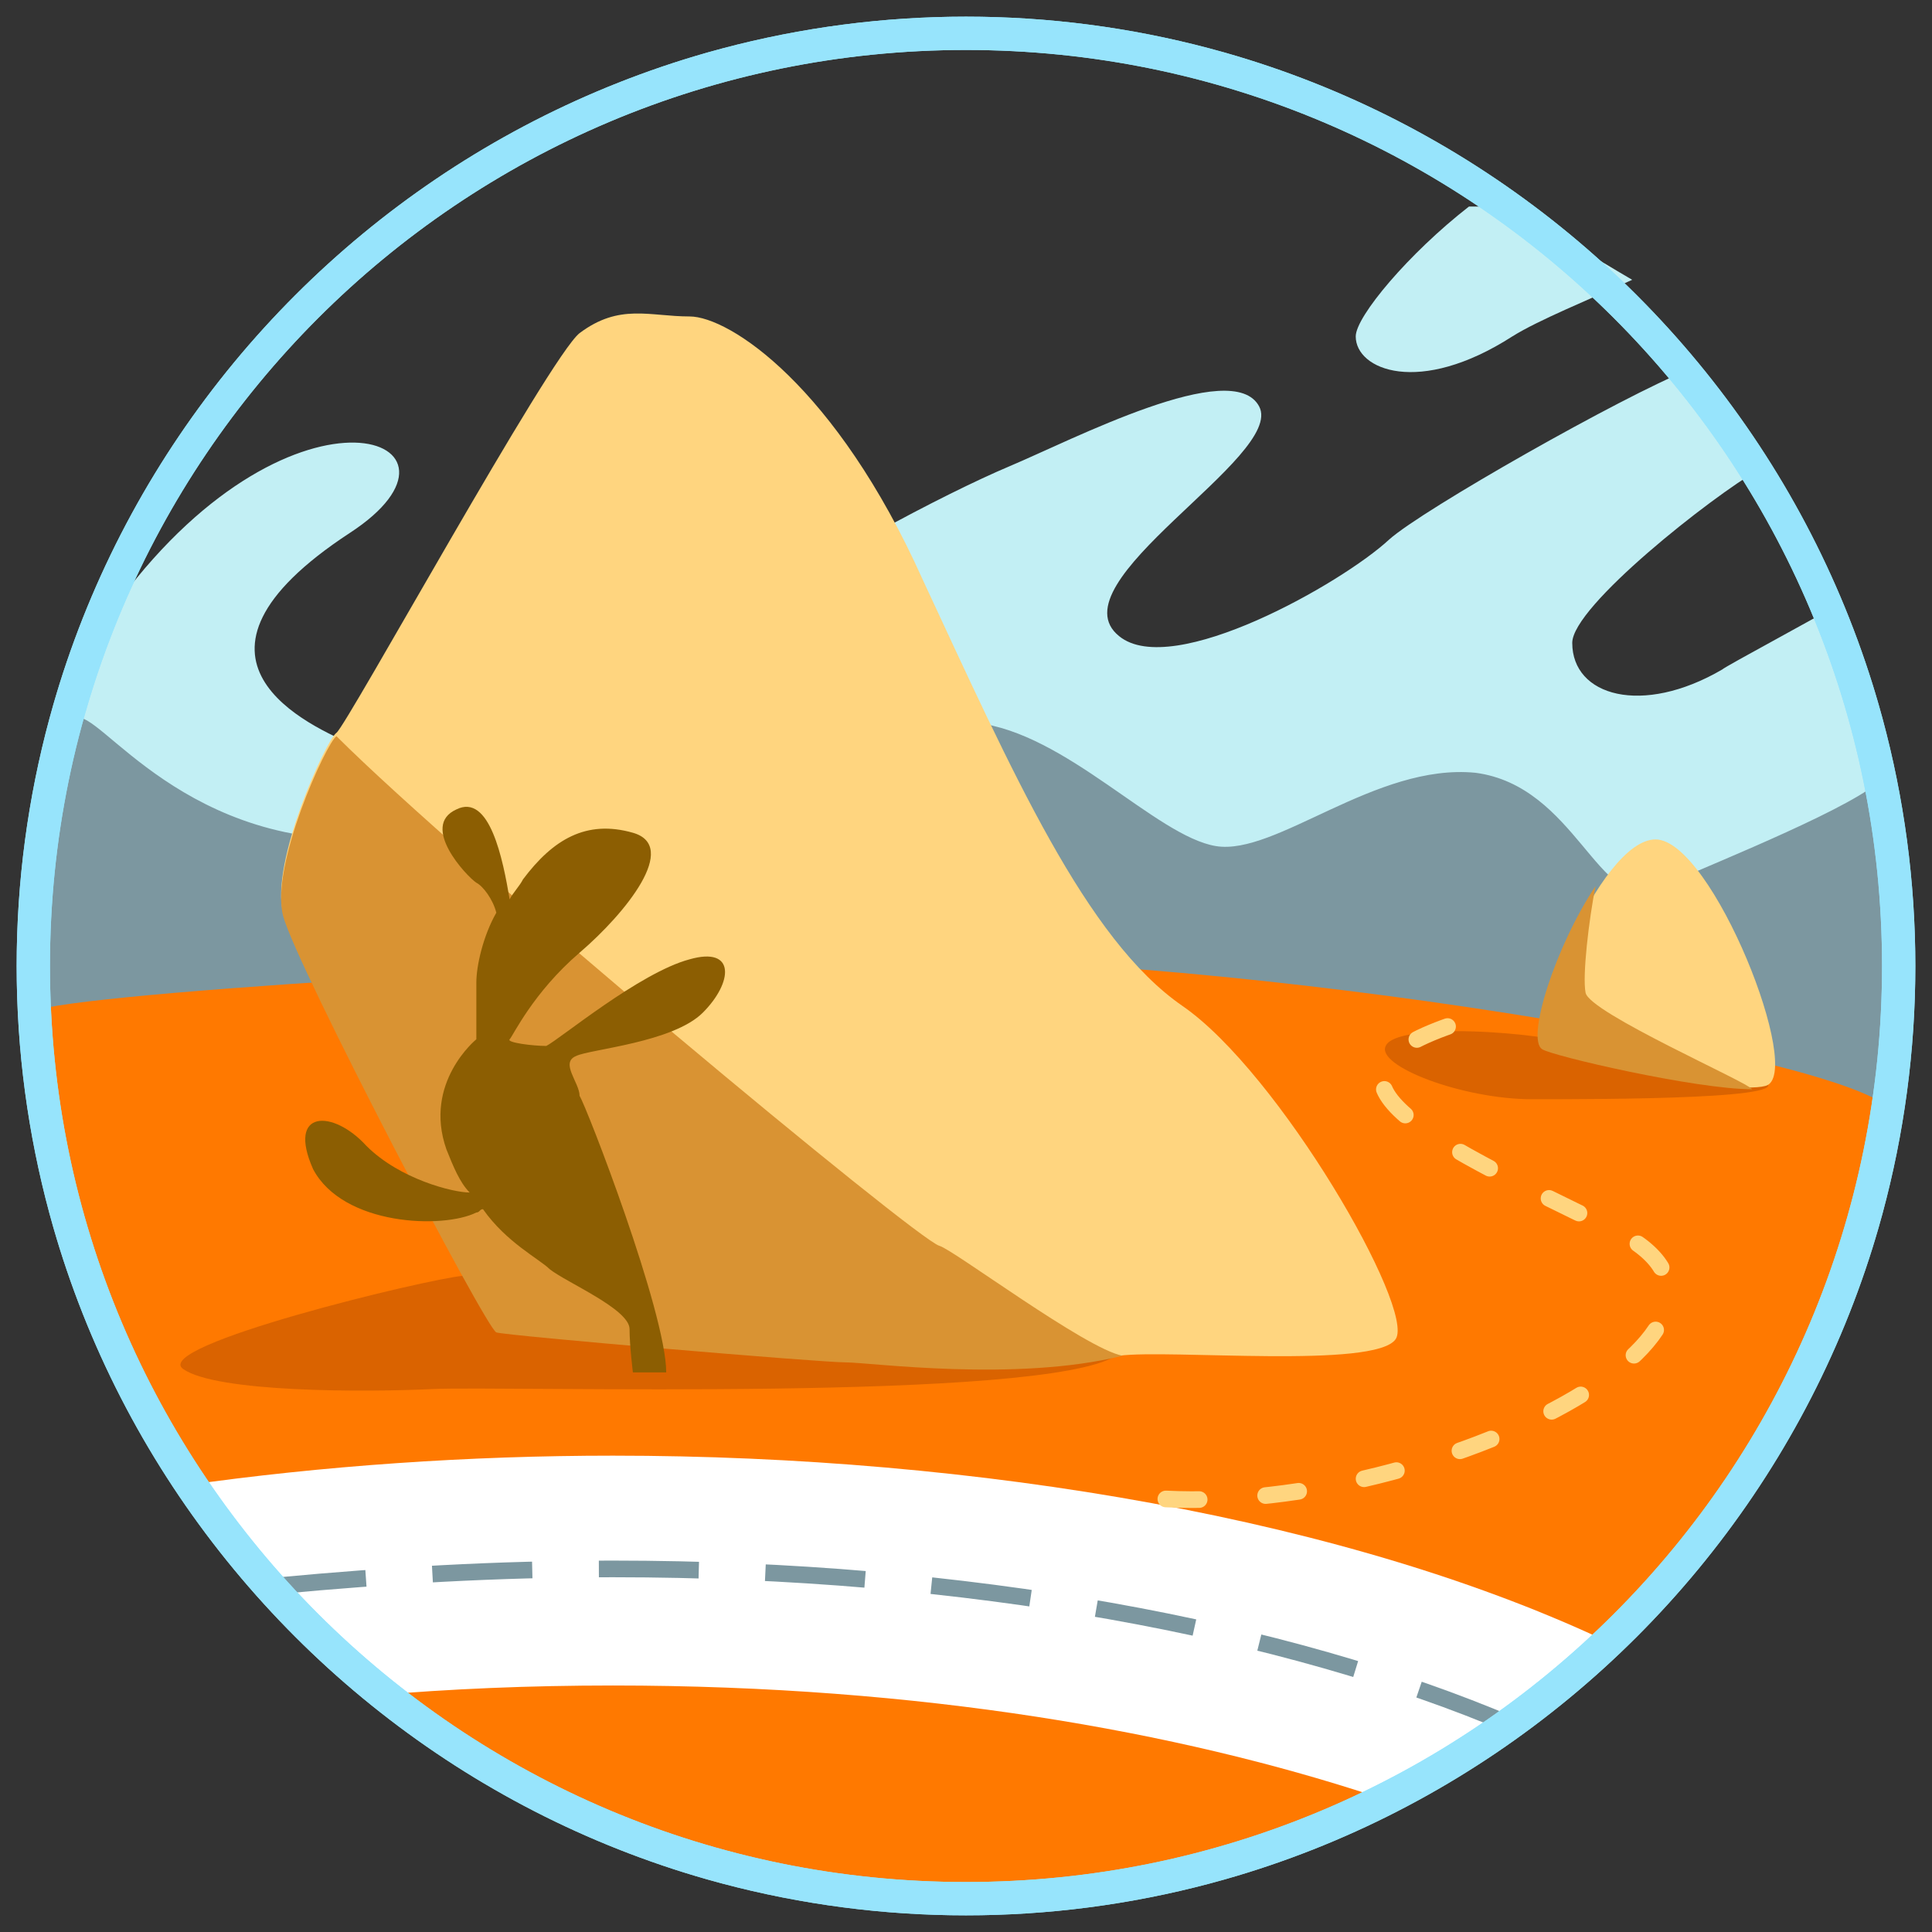
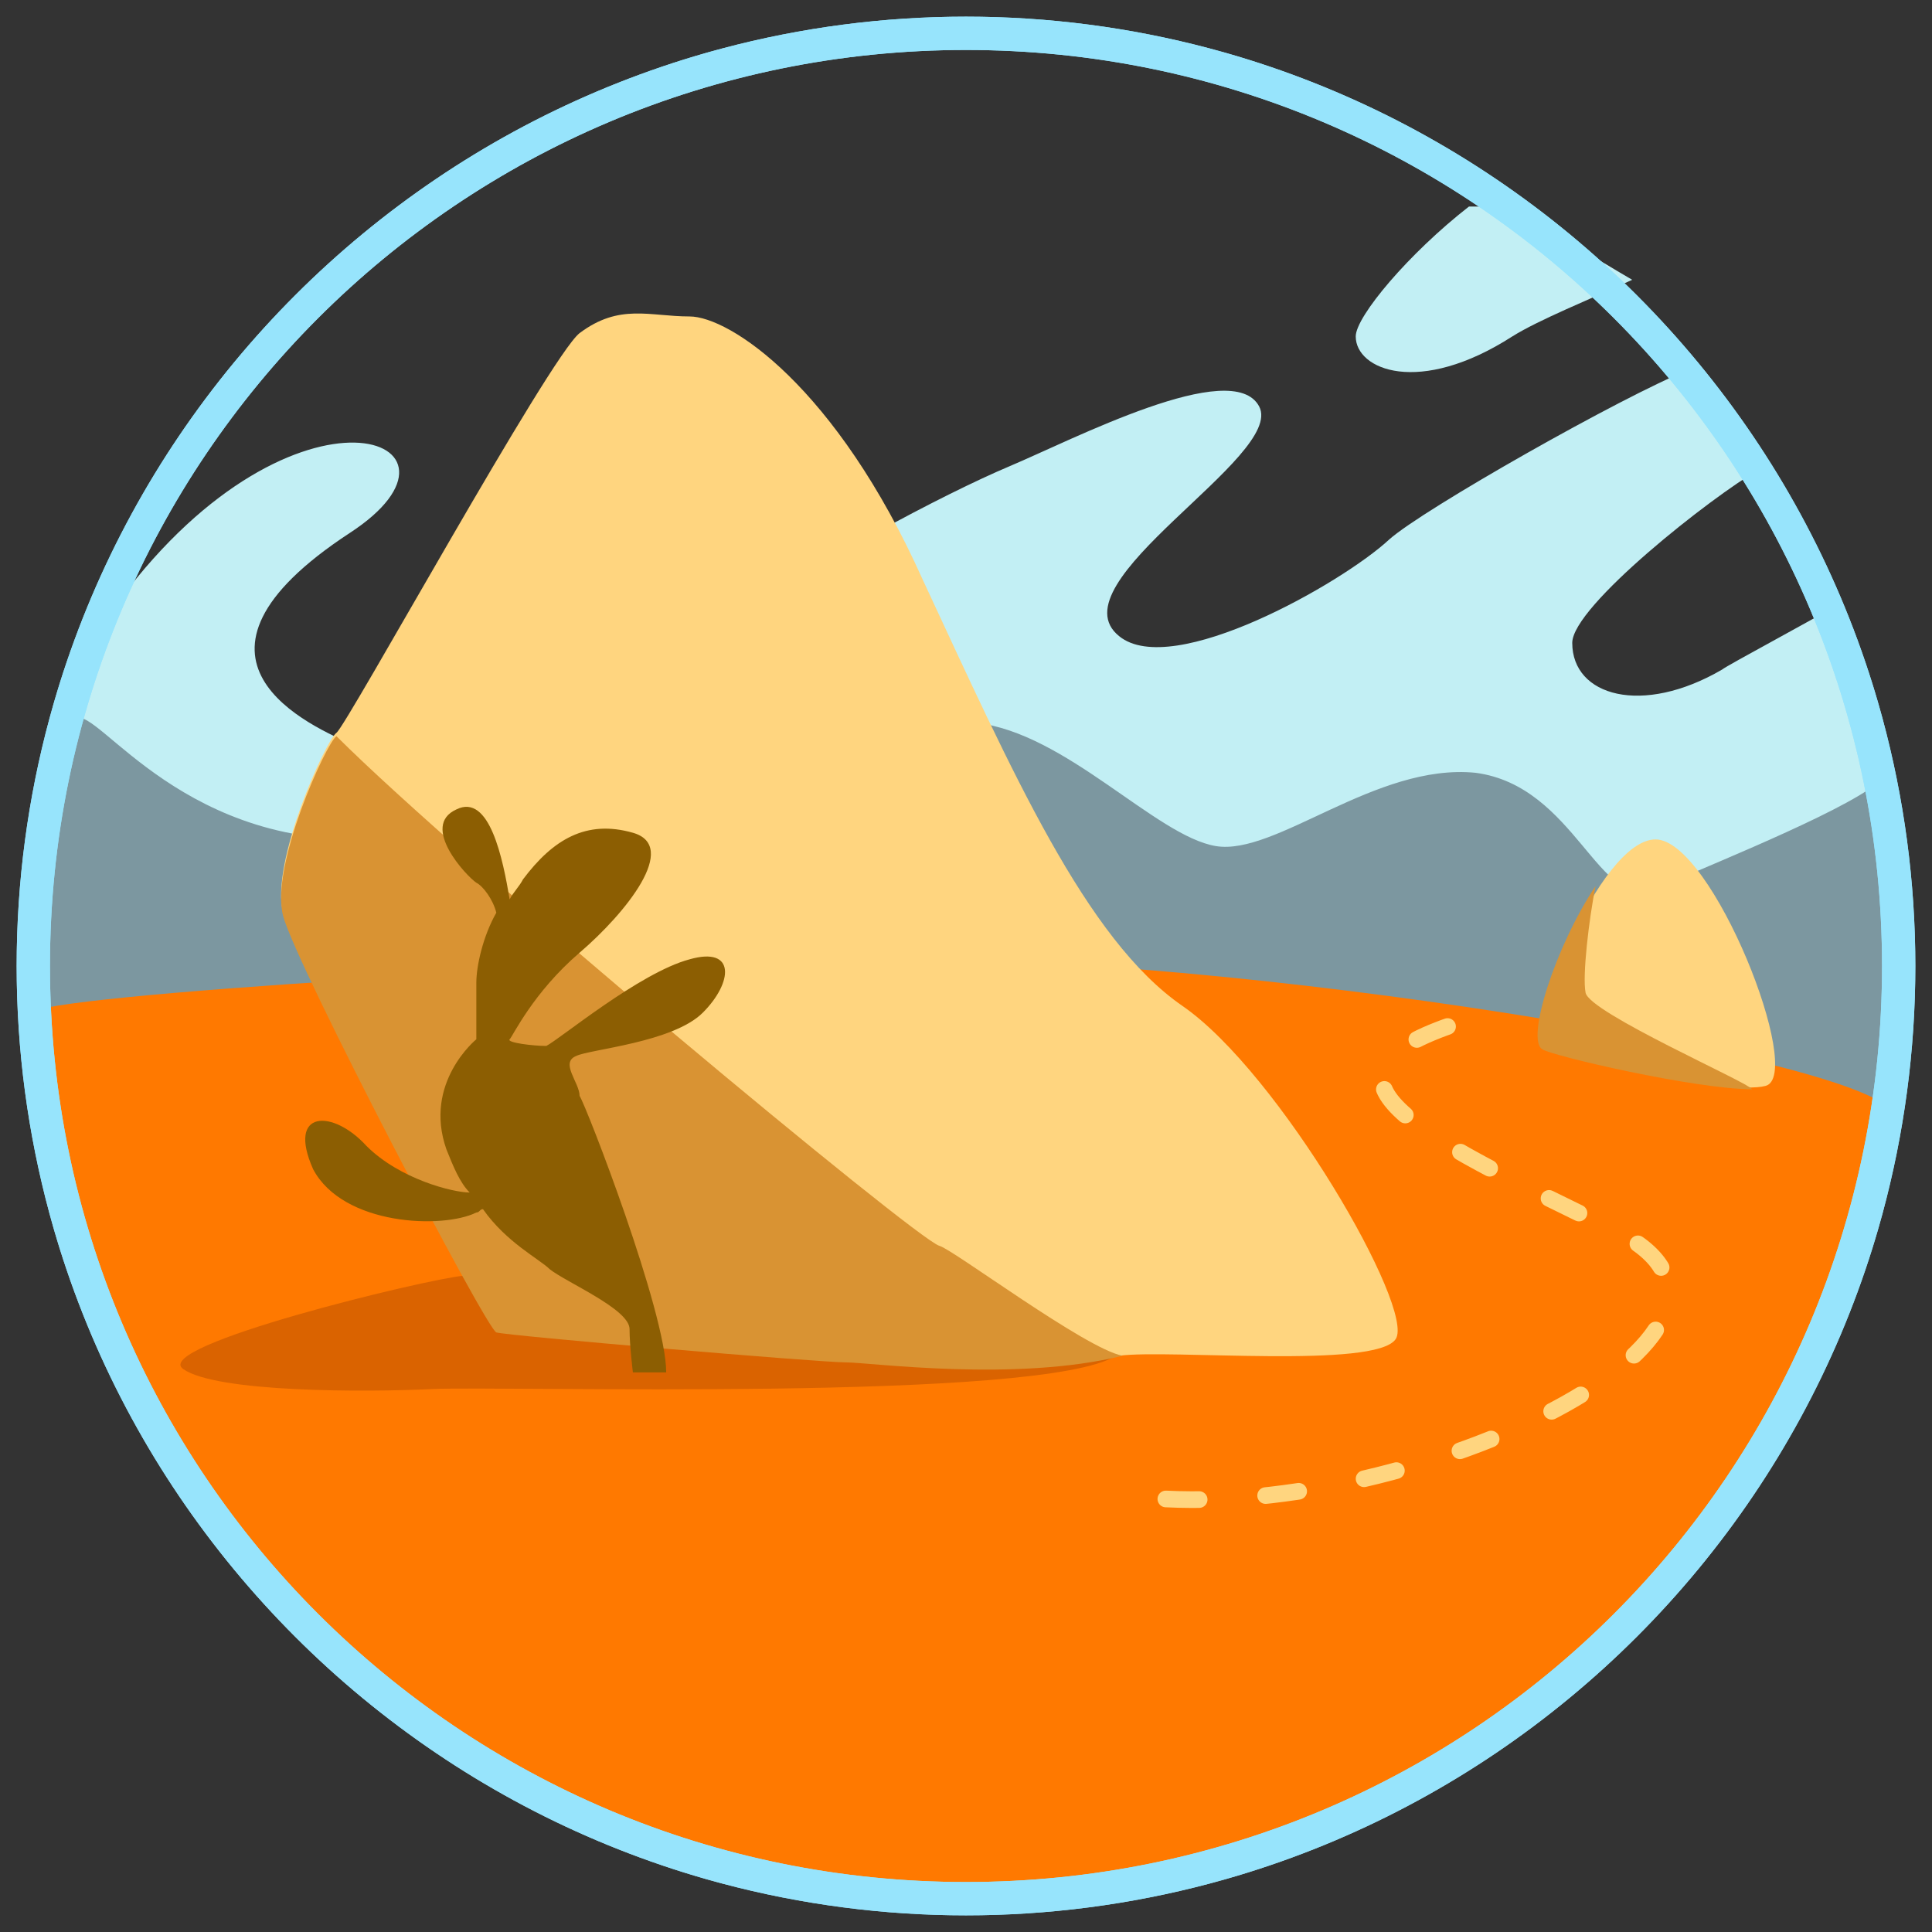
<svg xmlns="http://www.w3.org/2000/svg" xmlns:xlink="http://www.w3.org/1999/xlink" version="1.1" id="Layer_1" x="0px" y="0px" viewBox="-467 113.5 58 58" style="enable-background:new -467 113.5 58 58;" xml:space="preserve">
  <rect x="-467" y="113.5" width="58" height="58" fill="#333333" stroke="none" />
  <style type="text/css">
	.st0{fill:#C2EFF4;}
	.st1{fill:#7C97A0;}
	.st2{fill:#FF7900;}
	.st3{clip-path:url(#SVGID_2_);fill:#FFFFFF;}
	.st4{clip-path:url(#SVGID_4_);fill:none;stroke:#7C97A0;stroke-width:0.5;stroke-miterlimit:10;stroke-dasharray:3,2;}
	.st5{fill:none;}
	.st6{clip-path:url(#SVGID_6_);}
	.st7{fill:#97E4FC;}
	.st8{clip-path:url(#SVGID_8_);}
	.st9{fill:#DA6300;}
	.st10{fill:#FFD57F;}
	.st11{fill:#D99333;}
	.st12{fill:none;stroke:#FFD57F;stroke-width:0.5;stroke-linecap:round;stroke-miterlimit:10;stroke-dasharray:1,2;}
	.st13{fill:#8C5E02;}
</style>
  <g>
    <path class="st0" d="M-421.5,119.8c-0.1,0-0.1-0.1-0.1-0.1c-0.4,0-0.8,0-1.3,0c-1.8,1.4-3.4,3.3-3.4,3.9c0,1,1.9,1.8,4.7,0   c0.8-0.5,2.3-1.1,3.6-1.7C-419.2,121.2-420.3,120.5-421.5,119.8z" />
    <path id="XMLID_102_" class="st0" d="M-412.1,131.8c-0.1,0.1-3.1,1.7-3.2,1.8c-2.4,1.4-4.5,0.8-4.5-0.8c0-1.1,4.2-4.4,5.6-5.2   c-0.2-0.2-2-2.9-2.1-3c-2,0.8-8,4.2-9,5.1c-1.4,1.3-6.5,4.2-8.1,2.9c-2-1.6,5-5.4,4.2-6.9s-5.6,1-7.5,1.8c-1.9,0.8-6.1,3-8.1,4.6   c-2,1.7-10.1,4.4-11.5,3.8s-6-2.6-0.2-6.4c4.3-2.8-1.6-5.1-6.9,2c0,0.2-1.4,2.5-1.8,3.5c-0.6,2.6-0.8,6.4-0.6,10.5   c9.1,0.3,54.9,1.4,55.1,1.5c0.2,0,1.5-4.4,0.5-7.5C-410.8,136.8-412.1,131.9-412.1,131.8z" />
    <path id="XMLID_104_" class="st1" d="M-410.9,137.2c-1.5,1-5.6,2.6-6.4,3c-1.7,0.7-2.4-3.1-5.4-3.5c-3-0.3-6,2.5-7.8,2.2   s-4.5-3.4-7.2-3.7s-16.1,3.1-18.8,3.5c-5.6-0.1-7.9-4.5-8.3-3.5c-3.1,7.9,1,18.2,1.2,18.2c7-2.3,40.9,0.3,50.9,1.2   C-410.4,149.7-408.8,142.4-410.9,137.2z" />
    <path id="XMLID_96_" class="st2" d="M-439.5,142.3c-9.5,0-26.5,1.1-26.5,1.6c0.8,14.8,13,26.6,28,26.6c14,0,25.6-10.2,27.8-23.5   C-410,145.5-428.6,142.3-439.5,142.3z" />
    <g id="XMLID_129_">
      <g>
        <g>
          <g>
            <defs>
              <circle id="SVGID_1_" cx="-438" cy="142.5" r="28.5" />
            </defs>
            <clipPath id="SVGID_2_">
              <use xlink:href="#SVGID_1_" style="overflow:visible;" />
            </clipPath>
-             <path id="XMLID_82_" class="st3" d="M-423.2,165.8c1.6-0.9,3.3-1.7,4.7-2.9c-7.9-3.8-19.2-5.7-30.1-5.7       c-4.3,0-8.7,0.3-12.9,0.9l0,0c0.3,0.5,0.6,0.9,0.9,1.4c0.7,0.8,1.5,1.6,2.1,2.4c0.1,0.1,0.2,0.1,0.3,0.2       c0.8,0.8,1.6,1.5,2.4,2.3c2.3-0.2,4.7-0.3,7.2-0.3c9.3,0,17,1.4,22.8,3.3C-425.1,166.8-424.1,166.3-423.2,165.8z" />
          </g>
        </g>
      </g>
    </g>
    <g id="XMLID_124_">
      <g>
        <g>
          <g>
            <defs>
              <circle id="SVGID_3_" cx="-438" cy="142.5" r="28.5" />
            </defs>
            <clipPath id="SVGID_4_">
              <use xlink:href="#SVGID_3_" style="overflow:visible;" />
            </clipPath>
-             <path id="XMLID_60_" class="st4" d="M-421.6,165.3c-6.8-2.9-16.4-4.7-27-4.7c-3.5,0-6.8,0.2-10,0.5" />
          </g>
        </g>
      </g>
    </g>
    <circle id="XMLID_123_" class="st5" cx="-438" cy="142.5" r="28.5" />
    <circle id="XMLID_122_" class="st5" cx="-438" cy="142.5" r="28.5" />
    <circle id="XMLID_119_" class="st5" cx="-438" cy="142.5" r="28.5" />
    <g id="XMLID_113_">
      <g>
        <g>
          <g>
            <defs>
              <circle id="SVGID_5_" cx="-438" cy="142.5" r="28.5" />
            </defs>
            <clipPath id="SVGID_6_">
              <use xlink:href="#SVGID_5_" style="overflow:visible;" />
            </clipPath>
            <g id="XMLID_114_" class="st6">
              <path id="XMLID_115_" class="st7" d="M-438,115c15.2,0,27.5,12.3,27.5,27.5S-422.8,170-438,170s-27.5-12.3-27.5-27.5        S-453.2,115-438,115 M-438,114c-15.7,0-28.5,12.8-28.5,28.5S-453.7,171-438,171s28.5-12.8,28.5-28.5S-422.3,114-438,114        L-438,114z" />
            </g>
          </g>
        </g>
      </g>
    </g>
    <g id="XMLID_87_">
      <g>
        <g>
          <g>
            <defs>
              <circle id="SVGID_7_" cx="-438" cy="142.5" r="28.5" />
            </defs>
            <clipPath id="SVGID_8_">
              <use xlink:href="#SVGID_7_" style="overflow:visible;" />
            </clipPath>
            <g id="XMLID_88_" class="st8">
              <path id="XMLID_89_" class="st7" d="M-438,115c15.2,0,27.5,12.3,27.5,27.5S-422.8,170-438,170s-27.5-12.3-27.5-27.5        S-453.2,115-438,115 M-438,114c-15.7,0-28.5,12.8-28.5,28.5S-453.7,171-438,171s28.5-12.8,28.5-28.5S-422.3,114-438,114        L-438,114z" />
            </g>
          </g>
        </g>
      </g>
    </g>
    <path id="XMLID_93_" class="st9" d="M-453.1,151.8c-1.1,0.1-9.4,2.1-8.4,2.8s5.4,0.7,7.5,0.6s18.3,0.4,20.5-1   c1.5-0.7,2.4-1.8,5-1.9s-9-1.5-11.2-1.7C-441.7,150.5-453.1,151.8-453.1,151.8z" />
    <g id="XMLID_98_">
      <path id="XMLID_97_" class="st10" d="M-449.6,123.5c-0.9,0.7-7,11.8-7.3,12s-2,3.9-1.6,5.4s6.1,12.4,6.4,12.5s9.7,0.9,10.5,0.9    s6.7,0.1,8.2-0.1s7.7,0.4,8.3-0.5s-3.5-8-6.4-10s-5.1-7-7.8-12.8c-2.6-5.8-5.8-7.9-7-7.9C-447.5,123-448.4,122.6-449.6,123.5z" />
      <path id="XMLID_103_" class="st11" d="M-438.8,150.9c-0.7-0.2-14.4-11.6-18.1-15.3l0,0c-0.3,0.2-2,3.9-1.6,5.4s6.1,12.4,6.4,12.5    s9.7,0.9,10.5,0.9c0.7,0,5.1,0.6,8.3-0.2C-434.4,154-438.4,151-438.8,150.9z" />
    </g>
-     <path id="XMLID_56_" class="st9" d="M-418.9,145c-2.1-0.6-6.2-0.8-6.5-0.1c-0.3,0.6,2.3,1.6,4.4,1.6s8.5,0,6.8-0.6   C-415.9,145.2-418.9,145-418.9,145z" />
    <g id="XMLID_58_">
      <path id="XMLID_57_" class="st10" d="M-420.6,145c-0.7-0.4,1.6-6.3,3.3-6.3c1.7,0,4.5,7.1,3.3,7.4    C-415.1,146.4-420.3,145.2-420.6,145z" />
      <path id="XMLID_62_" class="st11" d="M-419.4,143.3c-0.1-0.5,0.1-2.2,0.3-3.2c-1.2,1.8-2.1,4.6-1.6,4.9c0.3,0.2,4.6,1.2,6.3,1.2    C-414.5,146-419.3,143.9-419.4,143.3z" />
    </g>
    <path id="XMLID_86_" class="st12" d="M-432,158.5c8.1,0.4,19.4-5.3,13.4-8.1c-6-2.9-9.5-4.6-4.6-6.2" />
    <path id="XMLID_65_" class="st13" d="M-449.7,145.2c0.4-0.2,2.9-0.4,3.8-1.3c0.9-0.9,1-2-0.4-1.6c-1.5,0.4-3.9,2.4-4.3,2.6   c-0.4,0-1.2-0.1-1.1-0.2c0.1-0.1,0.7-1.4,2.1-2.6s3-3.2,1.6-3.6c-1.4-0.4-2.4,0.2-3.3,1.4c-0.1,0.2-0.3,0.4-0.4,0.6   c-0.2-1.2-0.6-3.2-1.6-2.7c-1.1,0.5,0.3,2,0.6,2.2c0.2,0.1,0.5,0.5,0.6,0.9c-0.4,0.7-0.6,1.6-0.6,2.1c0,0.9,0,1.7,0,1.7   s-1.6,1.3-0.9,3.3c0.2,0.5,0.4,1,0.7,1.3c-0.5,0-2.1-0.4-3.1-1.4c-1-1.1-2.4-1.1-1.6,0.7c0.9,1.7,3.9,1.8,4.9,1.3   c0.1,0,0.1-0.1,0.2-0.1c0.7,1,1.7,1.5,2,1.8c0.5,0.4,2.4,1.2,2.4,1.8c0,0.5,0.1,1.3,0.1,1.3h1c0-1.8-2.4-8-2.6-8.3   C-449.6,146-450.2,145.4-449.7,145.2z" />
  </g>
</svg>